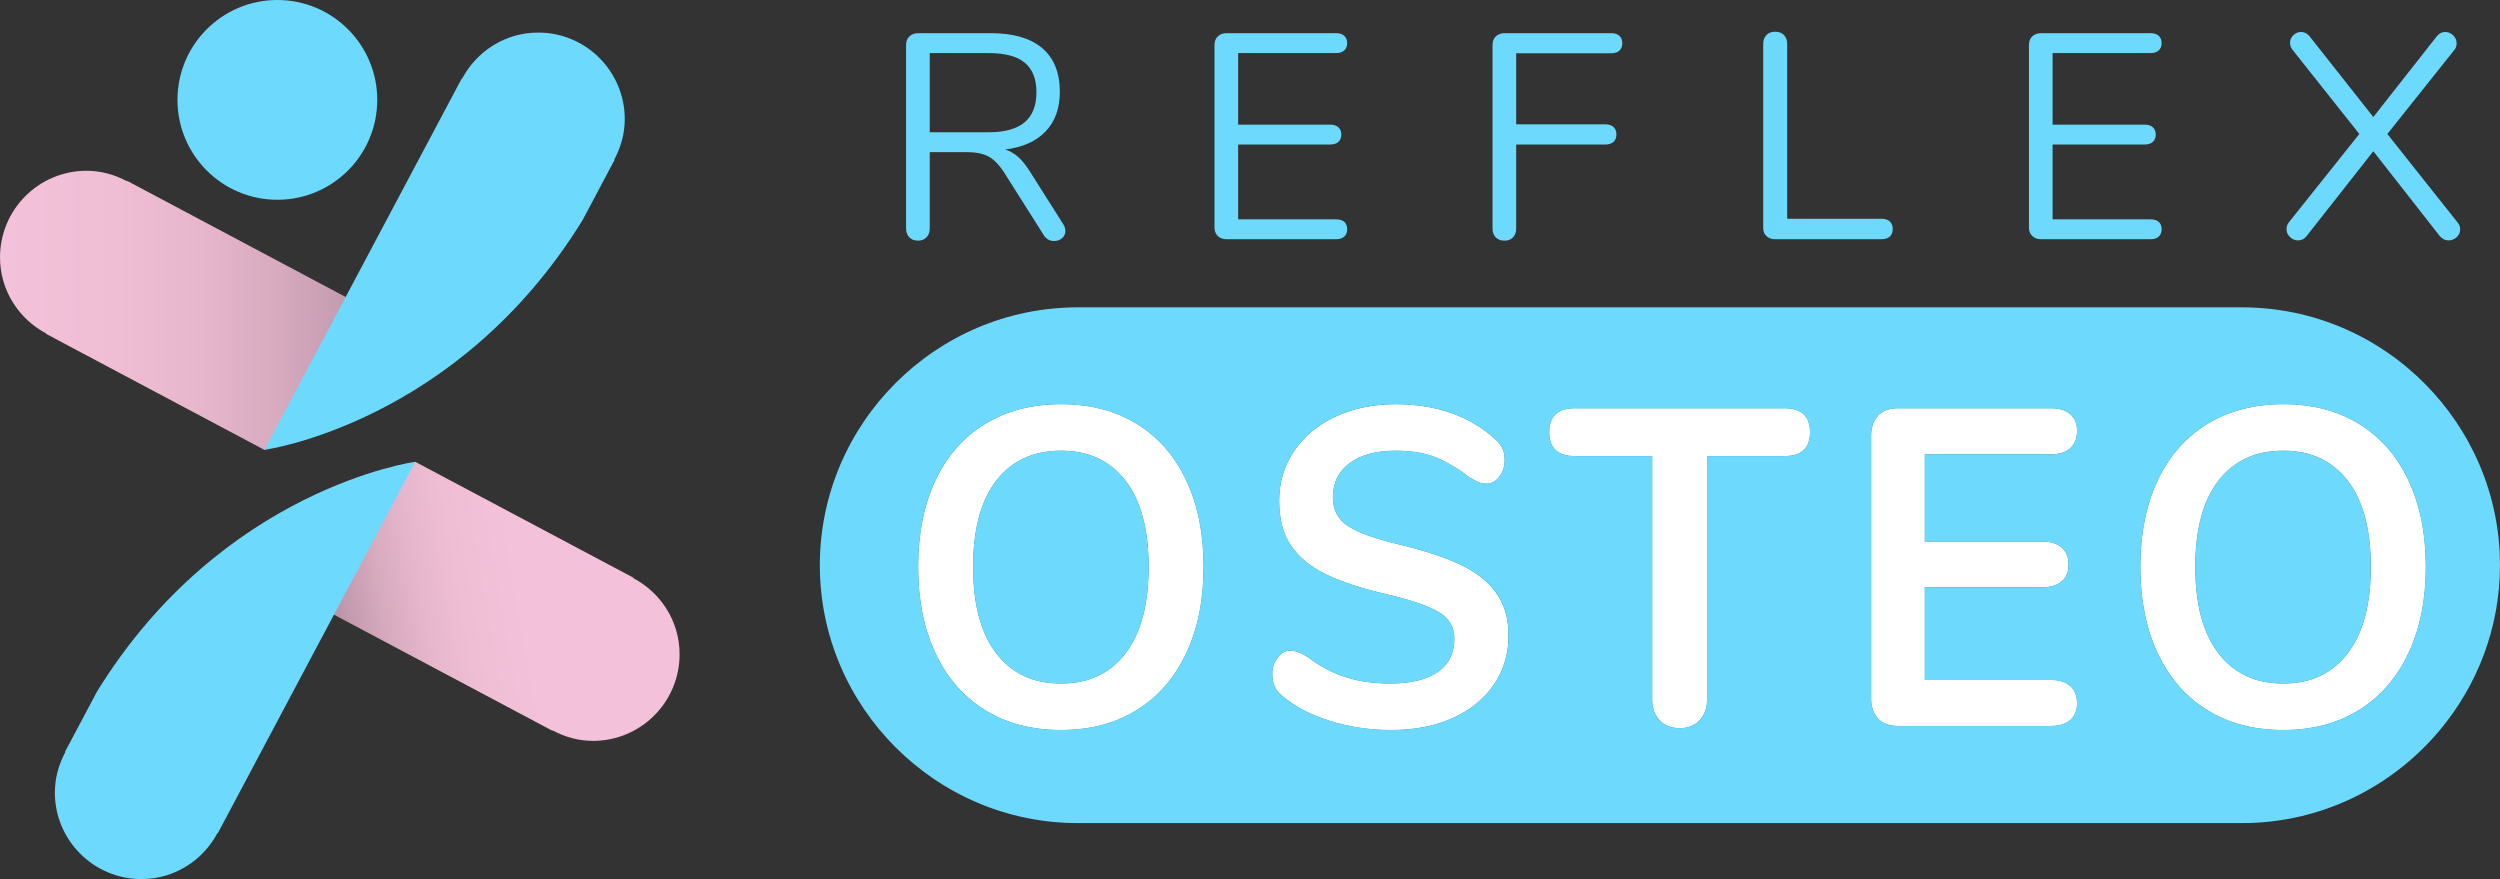
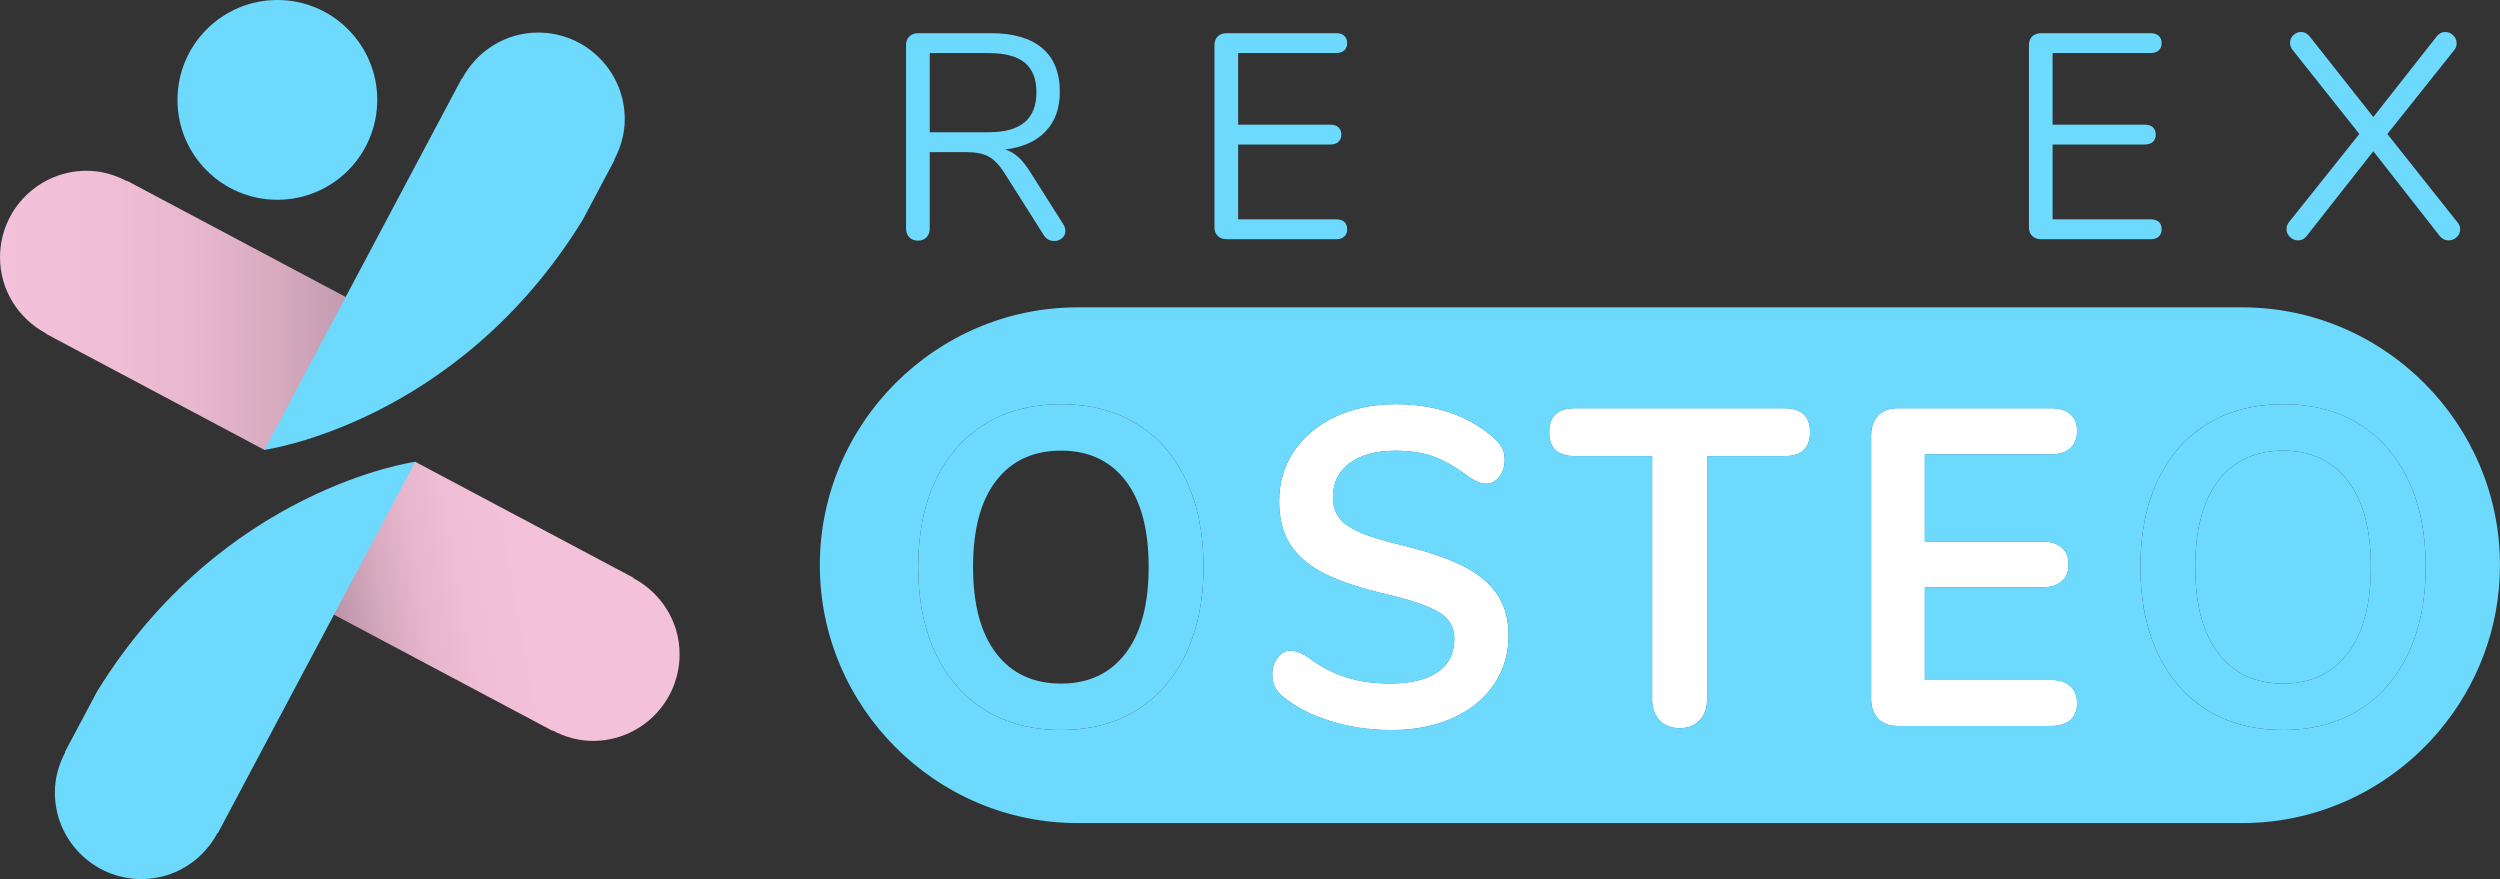
<svg xmlns="http://www.w3.org/2000/svg" version="1.1" id="Calque_1" x="0px" y="0px" width="147.217px" height="51.768px" viewBox="0 0 147.217 51.768" enable-background="new 0 0 147.217 51.768" xml:space="preserve">
  <rect x="0" y="0" width="147.217" height="51.768" fill="#333333" stroke="none" />
  <circle fill="#6CD9FD" cx="16.333" cy="5.882" r="5.882" />
  <linearGradient id="SVGID_1_" gradientUnits="userSpaceOnUse" x1="30.864" y1="16.375" x2="17.63" y2="14.041" gradientTransform="matrix(1 0 0 -1 -0.055 51.627)">
    <stop offset="4.834500e-04" style="stop-color:#F3C1D9" />
    <stop offset="0.259" style="stop-color:#EFBED5" />
    <stop offset="0.447" style="stop-color:#E6B6CC" />
    <stop offset="0.613" style="stop-color:#D7AABE" />
    <stop offset="0.766" style="stop-color:#C39AAE" />
    <stop offset="0.909" style="stop-color:#AC899B" />
    <stop offset="1" style="stop-color:#9B7C8D" />
  </linearGradient>
  <path fill="url(#SVGID_1_)" d="M37.302,34.048l0.011-0.021L24.45,27.193l-11.248,5.569l19.328,10.27l0.01-0.02  c0.713,0.381,1.516,0.616,2.381,0.616c2.815,0,5.098-2.282,5.098-5.1C40.019,36.579,38.911,34.906,37.302,34.048z" />
  <path fill="#6CD9FD" d="M24.45,27.193c0,0-11.36,1.552-18.741,13.537l-1.883,3.546l0.021,0.012C3.467,45,3.231,45.803,3.231,46.668  c0,2.814,2.283,5.098,5.098,5.098c1.95,0,3.625-1.106,4.481-2.717l0.02,0.011L24.45,27.193z" />
  <linearGradient id="SVGID_2_" gradientUnits="userSpaceOnUse" x1="0.056" y1="33.353" x2="26.874" y2="33.353" gradientTransform="matrix(1 0 0 -1 -0.055 51.627)">
    <stop offset="4.834500e-04" style="stop-color:#F3C1D9" />
    <stop offset="0.259" style="stop-color:#EFBED5" />
    <stop offset="0.447" style="stop-color:#E6B6CC" />
    <stop offset="0.613" style="stop-color:#D7AABE" />
    <stop offset="0.766" style="stop-color:#C39AAE" />
    <stop offset="0.909" style="stop-color:#AC899B" />
    <stop offset="1" style="stop-color:#9B7C8D" />
  </linearGradient>
  <path fill="url(#SVGID_2_)" d="M7.491,10.652L7.48,10.672c-0.714-0.38-1.516-0.616-2.381-0.616c-2.815,0-5.098,2.282-5.098,5.098  c0,1.951,1.108,3.625,2.717,4.483l-0.01,0.019l12.863,6.837l11.248-5.57L7.491,10.652z" />
  <path fill="#6CD9FD" d="M36.79,7.016c0-2.814-2.283-5.098-5.098-5.098c-1.95,0-3.625,1.107-4.482,2.717l-0.02-0.011L15.571,26.491  c0,0,11.359-1.552,18.74-13.537l1.883-3.546l-0.02-0.012C36.554,8.684,36.79,7.881,36.79,7.016z" />
  <g>
    <path fill="#6CD9FD" d="M62.737,13.606c0,0.173-0.066,0.313-0.198,0.422c-0.132,0.109-0.283,0.164-0.456,0.164   c-0.264,0-0.471-0.113-0.619-0.345l-2.308-3.649c-0.298-0.471-0.608-0.795-0.93-0.973c-0.322-0.178-0.757-0.267-1.308-0.267H54.75   v4.493c0,0.218-0.063,0.393-0.189,0.522c-0.127,0.132-0.293,0.198-0.5,0.198c-0.218,0-0.39-0.066-0.516-0.198   c-0.127-0.132-0.189-0.307-0.189-0.522V2.64c0-0.206,0.065-0.373,0.197-0.499c0.132-0.126,0.308-0.188,0.525-0.188h4.27   c1.319,0,2.326,0.293,3.021,0.878c0.694,0.585,1.041,1.444,1.041,2.582c0,0.965-0.278,1.737-0.835,2.322   c-0.557,0.586-1.352,0.941-2.384,1.067c0.286,0.092,0.545,0.241,0.774,0.447c0.229,0.207,0.459,0.494,0.688,0.859l1.963,3.101   C62.697,13.336,62.737,13.468,62.737,13.606z M58.226,7.788c0.941,0,1.645-0.195,2.109-0.585c0.465-0.393,0.697-0.981,0.697-1.773   c0-0.78-0.229-1.36-0.688-1.739c-0.459-0.378-1.165-0.565-2.118-0.565H54.75V7.79L58.226,7.788L58.226,7.788z" />
    <path fill="#6CD9FD" d="M71.714,13.899c-0.132-0.126-0.197-0.293-0.197-0.499V2.64c0-0.206,0.065-0.373,0.197-0.499   c0.132-0.126,0.308-0.188,0.525-0.188h6.438c0.207,0,0.367,0.052,0.482,0.153c0.113,0.104,0.172,0.247,0.172,0.432   s-0.059,0.325-0.172,0.431c-0.115,0.104-0.275,0.155-0.482,0.155H72.91V7.34h5.422c0.207,0,0.367,0.052,0.481,0.154   c0.115,0.104,0.172,0.247,0.172,0.431s-0.057,0.327-0.172,0.431C78.699,8.46,78.539,8.51,78.332,8.51H72.91v4.407h5.767   c0.207,0,0.367,0.049,0.482,0.146c0.113,0.1,0.172,0.244,0.172,0.439c0,0.184-0.059,0.327-0.172,0.43   c-0.115,0.104-0.275,0.155-0.482,0.155H72.24C72.022,14.088,71.846,14.026,71.714,13.899z" />
-     <path fill="#6CD9FD" d="M88.078,13.976c-0.127-0.132-0.188-0.307-0.188-0.522V2.64c0-0.206,0.064-0.373,0.196-0.499   s0.308-0.188,0.524-0.188h6.268c0.206,0,0.367,0.052,0.48,0.153c0.115,0.104,0.174,0.252,0.174,0.447   c0,0.184-0.059,0.327-0.174,0.431c-0.113,0.104-0.274,0.154-0.48,0.154h-5.595v4.184h5.25c0.207,0,0.366,0.054,0.481,0.155   c0.113,0.104,0.172,0.252,0.172,0.447c0,0.184-0.059,0.327-0.172,0.431C94.899,8.459,94.74,8.51,94.533,8.51h-5.25v4.941   c0,0.218-0.062,0.393-0.183,0.522c-0.119,0.132-0.289,0.198-0.509,0.198C88.375,14.174,88.204,14.108,88.078,13.976z" />
-     <path fill="#6CD9FD" d="M104.026,13.908c-0.131-0.12-0.196-0.278-0.196-0.476V2.588c0-0.218,0.062-0.395,0.188-0.524   c0.127-0.132,0.299-0.196,0.517-0.196c0.219,0,0.391,0.064,0.517,0.196c0.127,0.132,0.189,0.309,0.189,0.524v10.295h5.561   c0.207,0,0.367,0.052,0.482,0.155c0.113,0.103,0.172,0.252,0.172,0.445c0,0.195-0.059,0.347-0.172,0.447   c-0.115,0.104-0.275,0.155-0.482,0.155h-6.283C104.323,14.088,104.159,14.028,104.026,13.908z" />
    <path fill="#6CD9FD" d="M119.675,13.899c-0.132-0.126-0.197-0.293-0.197-0.499V2.64c0-0.206,0.065-0.373,0.197-0.499   c0.133-0.126,0.309-0.188,0.525-0.188h6.438c0.207,0,0.367,0.052,0.482,0.153c0.113,0.104,0.172,0.247,0.172,0.432   s-0.059,0.325-0.172,0.431c-0.115,0.104-0.275,0.155-0.482,0.155h-5.767V7.34h5.422c0.207,0,0.367,0.052,0.481,0.154   c0.115,0.104,0.172,0.247,0.172,0.431s-0.057,0.327-0.172,0.431C126.66,8.46,126.5,8.51,126.293,8.51h-5.422v4.407h5.767   c0.207,0,0.367,0.049,0.482,0.146c0.113,0.1,0.172,0.244,0.172,0.439c0,0.184-0.059,0.327-0.172,0.43   c-0.115,0.104-0.275,0.155-0.482,0.155H120.2C119.983,14.088,119.808,14.026,119.675,13.899z" />
    <path fill="#6CD9FD" d="M144.871,13.503c0,0.184-0.069,0.338-0.207,0.465c-0.138,0.126-0.299,0.188-0.481,0.188   c-0.184,0-0.351-0.079-0.5-0.239l-3.925-5.012l-3.942,5.012c-0.125,0.16-0.293,0.239-0.498,0.239c-0.172,0-0.326-0.064-0.465-0.196   s-0.207-0.284-0.207-0.456c0-0.173,0.051-0.315,0.154-0.433l4.133-5.182l-3.908-4.924c-0.113-0.126-0.172-0.275-0.172-0.447   c0-0.173,0.064-0.321,0.197-0.448c0.133-0.126,0.283-0.188,0.456-0.188c0.194,0,0.361,0.086,0.499,0.258l3.753,4.751l3.735-4.751   c0.138-0.172,0.305-0.258,0.5-0.258c0.172,0,0.326,0.063,0.464,0.197c0.14,0.132,0.207,0.29,0.207,0.474   c0,0.161-0.052,0.299-0.155,0.413l-3.925,4.924l4.114,5.182C144.813,13.198,144.871,13.342,144.871,13.503z" />
  </g>
  <g>
    <path fill="#6CD9FD" d="M105.081,24.044H92.735c-1.002,0-1.504,0.469-1.504,1.406c0,0.937,0.502,1.403,1.504,1.403h4.558v14.327   c0,0.512,0.146,0.923,0.438,1.233c0.291,0.31,0.688,0.464,1.188,0.464c0.482,0,0.872-0.155,1.164-0.464   c0.292-0.311,0.438-0.722,0.438-1.233V26.855h4.559c1.002,0,1.504-0.468,1.504-1.403C106.584,24.513,106.083,24.044,105.081,24.044   z" />
    <path fill="#6CD9FD" d="M120.78,26.749c0.484,0,0.861-0.119,1.128-0.358c0.266-0.238,0.401-0.579,0.401-1.021   c0-0.426-0.136-0.751-0.401-0.981c-0.267-0.229-0.644-0.345-1.128-0.345h-9.039c-0.485,0-0.865,0.142-1.141,0.424   c-0.274,0.283-0.412,0.681-0.412,1.194v15.466c0,0.513,0.138,0.911,0.412,1.192c0.275,0.282,0.655,0.426,1.141,0.426h9.039   c0.484,0,0.861-0.115,1.128-0.347c0.266-0.229,0.401-0.556,0.401-0.979c0-0.442-0.136-0.782-0.401-1.021   c-0.267-0.236-0.644-0.356-1.128-0.356h-7.438v-5.465h6.938c0.484,0,0.859-0.116,1.127-0.347c0.267-0.229,0.4-0.557,0.4-0.979   c0-0.443-0.134-0.779-0.4-1.009c-0.268-0.23-0.643-0.347-1.127-0.347v-0.001h-6.938v-5.146H120.78z" />
    <path fill="#6CD9FD" d="M66.953,24.972c-1.261-0.778-2.751-1.168-4.47-1.168c-1.719,0-3.213,0.39-4.482,1.168   c-1.27,0.778-2.241,1.888-2.918,3.329c-0.676,1.441-1.014,3.135-1.014,5.081s0.341,3.644,1.026,5.094   c0.685,1.45,1.657,2.565,2.917,3.342c1.261,0.779,2.751,1.168,4.471,1.168c1.703,0,3.184-0.389,4.445-1.168   c1.26-0.776,2.232-1.892,2.917-3.342c0.685-1.45,1.027-3.147,1.027-5.094s-0.338-3.64-1.014-5.081   C69.182,26.86,68.214,25.75,66.953,24.972z M66.277,38.477c-0.91,1.186-2.175,1.777-3.794,1.777c-1.636,0-2.909-0.592-3.819-1.777   c-0.91-1.185-1.364-2.883-1.364-5.094s0.454-3.904,1.364-5.081c0.91-1.176,2.182-1.765,3.819-1.765   c1.619,0,2.884,0.588,3.794,1.765c0.91,1.177,1.364,2.87,1.364,5.081S67.187,37.291,66.277,38.477z" />
    <path fill="#6CD9FD" d="M85.963,33.236c-0.927-0.434-2.134-0.825-3.618-1.181c-1.402-0.336-2.396-0.698-2.979-1.088   c-0.586-0.389-0.879-0.945-0.879-1.671c0-0.866,0.33-1.543,0.99-2.029c0.658-0.486,1.557-0.729,2.691-0.729   c0.934,0,1.723,0.129,2.366,0.385c0.642,0.257,1.305,0.649,1.991,1.181c0.231,0.144,0.42,0.239,0.562,0.292   c0.144,0.055,0.297,0.08,0.464,0.08c0.284,0,0.53-0.137,0.739-0.411c0.208-0.273,0.312-0.598,0.312-0.969   c0-0.282-0.045-0.518-0.138-0.703c-0.092-0.185-0.247-0.376-0.464-0.57c-1.502-1.344-3.447-2.017-5.834-2.017   c-1.303,0-2.477,0.243-3.52,0.729c-1.043,0.485-1.856,1.162-2.441,2.028c-0.584,0.866-0.876,1.849-0.876,2.944   c0,1.062,0.233,1.937,0.7,2.627c0.468,0.688,1.16,1.256,2.078,1.697c0.918,0.44,2.113,0.832,3.582,1.168   c1.418,0.336,2.432,0.684,3.041,1.047c0.607,0.363,0.914,0.88,0.914,1.552c0,0.868-0.326,1.526-0.979,1.979   c-0.65,0.449-1.586,0.677-2.807,0.677c-0.949,0-1.818-0.124-2.604-0.372c-0.785-0.247-1.535-0.646-2.254-1.193   c-0.383-0.248-0.727-0.372-1.025-0.372c-0.285,0-0.529,0.139-0.738,0.412c-0.211,0.275-0.313,0.599-0.313,0.968   c0,0.55,0.192,0.975,0.576,1.273c0.72,0.619,1.647,1.111,2.793,1.473c1.146,0.362,2.356,0.544,3.646,0.544   c1.353,0,2.55-0.232,3.594-0.701c1.043-0.471,1.854-1.123,2.429-1.965c0.577-0.841,0.865-1.809,0.867-2.903   c0-1.011-0.247-1.851-0.739-2.521S86.89,33.67,85.963,33.236z" />
    <path fill="#6CD9FD" d="M141.83,28.301c-0.677-1.441-1.644-2.551-2.905-3.329c-1.261-0.778-2.751-1.168-4.47-1.168   c-1.72,0-3.213,0.39-4.481,1.168c-1.271,0.778-2.242,1.888-2.918,3.329c-0.677,1.441-1.016,3.135-1.016,5.081   s0.342,3.644,1.027,5.094c0.685,1.45,1.656,2.565,2.916,3.342c1.262,0.779,2.752,1.168,4.472,1.168   c1.702,0,3.183-0.389,4.444-1.168c1.261-0.776,2.231-1.892,2.918-3.342c0.684-1.45,1.027-3.147,1.027-5.094   S142.506,29.742,141.83,28.301z M138.249,38.477c-0.91,1.186-2.176,1.777-3.794,1.777c-1.636,0-2.909-0.592-3.819-1.777   c-0.91-1.185-1.365-2.883-1.365-5.094s0.455-3.904,1.365-5.081c0.91-1.176,2.182-1.765,3.819-1.765   c1.618,0,2.883,0.588,3.794,1.765c0.909,1.177,1.363,2.87,1.363,5.081S139.158,37.291,138.249,38.477z" />
    <g>
      <path fill="#FFFFFF" d="M105.081,24.044H92.735c-1.002,0-1.504,0.469-1.504,1.406c0,0.937,0.502,1.403,1.504,1.403h4.558v14.327    c0,0.512,0.146,0.923,0.438,1.233c0.291,0.31,0.688,0.464,1.188,0.464c0.482,0,0.872-0.155,1.164-0.464    c0.292-0.311,0.438-0.722,0.438-1.233V26.855h4.559c1.002,0,1.504-0.468,1.504-1.403    C106.584,24.513,106.083,24.044,105.081,24.044z" />
      <path fill="#FFFFFF" d="M85.963,33.236c-0.927-0.434-2.134-0.825-3.618-1.181c-1.402-0.336-2.396-0.698-2.979-1.088    c-0.586-0.389-0.879-0.945-0.879-1.671c0-0.866,0.33-1.543,0.99-2.029c0.658-0.486,1.557-0.729,2.691-0.729    c0.934,0,1.723,0.129,2.366,0.385c0.642,0.257,1.305,0.649,1.991,1.181c0.231,0.144,0.42,0.239,0.562,0.292    c0.144,0.055,0.297,0.08,0.464,0.08c0.284,0,0.53-0.137,0.739-0.411c0.208-0.273,0.312-0.598,0.312-0.969    c0-0.282-0.045-0.518-0.138-0.703c-0.092-0.185-0.247-0.376-0.464-0.57c-1.502-1.344-3.447-2.017-5.834-2.017    c-1.303,0-2.477,0.243-3.52,0.729c-1.043,0.485-1.856,1.162-2.441,2.028c-0.584,0.866-0.876,1.849-0.876,2.944    c0,1.062,0.233,1.937,0.7,2.627c0.468,0.688,1.16,1.256,2.078,1.697c0.918,0.44,2.113,0.832,3.582,1.168    c1.418,0.336,2.432,0.684,3.041,1.047c0.607,0.363,0.914,0.88,0.914,1.552c0,0.868-0.326,1.526-0.979,1.979    c-0.65,0.449-1.586,0.677-2.807,0.677c-0.949,0-1.818-0.124-2.604-0.372c-0.785-0.247-1.535-0.646-2.254-1.193    c-0.383-0.248-0.727-0.372-1.025-0.372c-0.285,0-0.529,0.139-0.738,0.412c-0.211,0.275-0.313,0.599-0.313,0.968    c0,0.55,0.192,0.975,0.576,1.273c0.72,0.619,1.647,1.111,2.793,1.473c1.146,0.362,2.356,0.544,3.646,0.544    c1.353,0,2.55-0.232,3.594-0.701c1.043-0.471,1.854-1.123,2.429-1.965c0.577-0.841,0.865-1.809,0.867-2.903    c0-1.011-0.247-1.851-0.739-2.521S86.89,33.67,85.963,33.236z" />
      <polygon fill="#6CD9FD" points="142.785,22.588 142.783,22.588 142.785,22.59   " />
-       <path fill="#FFFFFF" d="M66.953,24.972c-1.261-0.778-2.751-1.168-4.47-1.168c-1.719,0-3.213,0.39-4.482,1.168    c-1.27,0.778-2.241,1.888-2.918,3.329c-0.676,1.441-1.014,3.135-1.014,5.081s0.341,3.644,1.026,5.094    c0.685,1.45,1.657,2.565,2.917,3.342c1.261,0.779,2.751,1.168,4.471,1.168c1.703,0,3.184-0.389,4.445-1.168    c1.26-0.776,2.232-1.892,2.917-3.342c0.685-1.45,1.027-3.147,1.027-5.094s-0.338-3.64-1.014-5.081    C69.182,26.86,68.214,25.75,66.953,24.972z M66.277,38.477c-0.91,1.186-2.175,1.777-3.794,1.777c-1.636,0-2.909-0.592-3.819-1.777    c-0.91-1.185-1.364-2.883-1.364-5.094s0.454-3.904,1.364-5.081c0.91-1.176,2.182-1.765,3.819-1.765    c1.619,0,2.884,0.588,3.794,1.765c0.91,1.177,1.364,2.87,1.364,5.081S67.187,37.291,66.277,38.477z" />
      <path fill="#FFFFFF" d="M120.78,26.749c0.484,0,0.861-0.119,1.128-0.358c0.266-0.238,0.401-0.579,0.401-1.021    c0-0.426-0.136-0.751-0.401-0.981c-0.267-0.229-0.644-0.345-1.128-0.345h-9.039c-0.485,0-0.865,0.142-1.141,0.424    c-0.274,0.283-0.412,0.681-0.412,1.194v15.466c0,0.513,0.138,0.911,0.412,1.192c0.275,0.282,0.655,0.426,1.141,0.426h9.039    c0.484,0,0.861-0.115,1.128-0.347c0.266-0.229,0.401-0.556,0.401-0.979c0-0.442-0.136-0.782-0.401-1.021    c-0.267-0.236-0.644-0.356-1.128-0.356h-7.438v-5.465h6.938c0.484,0,0.859-0.116,1.127-0.347c0.267-0.229,0.4-0.557,0.4-0.979    c0-0.443-0.134-0.779-0.4-1.009c-0.268-0.23-0.643-0.347-1.127-0.347v-0.001h-6.938v-5.146H120.78z" />
-       <path fill="#FFFFFF" d="M138.925,24.972c-1.261-0.778-2.751-1.168-4.47-1.168c-1.72,0-3.213,0.39-4.481,1.168    c-1.271,0.778-2.242,1.888-2.918,3.329c-0.677,1.441-1.016,3.135-1.016,5.081s0.342,3.644,1.027,5.094    c0.685,1.45,1.656,2.565,2.916,3.342c1.262,0.779,2.752,1.168,4.472,1.168c1.702,0,3.183-0.389,4.444-1.168    c1.261-0.776,2.231-1.892,2.918-3.342c0.684-1.45,1.027-3.147,1.027-5.094s-0.34-3.64-1.016-5.081S140.187,25.75,138.925,24.972z     M138.249,38.477c-0.91,1.186-2.176,1.777-3.794,1.777c-1.636,0-2.909-0.592-3.819-1.777c-0.91-1.185-1.365-2.883-1.365-5.094    s0.455-3.904,1.365-5.081c0.91-1.176,2.182-1.765,3.819-1.765c1.618,0,2.883,0.588,3.794,1.765    c0.909,1.177,1.363,2.87,1.363,5.081S139.158,37.291,138.249,38.477z" />
      <polygon fill="#6CD9FD" points="143.647,43.031 143.647,43.027 143.644,43.031   " />
      <g>
        <path fill="#6CD9FD" d="M134.455,26.537c-1.638,0-2.909,0.589-3.819,1.765c-0.91,1.177-1.365,2.87-1.365,5.081     s0.455,3.908,1.365,5.094c0.91,1.187,2.184,1.777,3.819,1.777c1.618,0,2.884-0.593,3.794-1.777     c0.909-1.186,1.363-2.883,1.363-5.094s-0.454-3.904-1.363-5.081C137.338,27.125,136.073,26.537,134.455,26.537z" />
-         <path fill="#6CD9FD" d="M62.483,26.537c-1.637,0-2.909,0.589-3.819,1.765c-0.91,1.177-1.364,2.87-1.364,5.081     s0.454,3.908,1.364,5.094c0.91,1.187,2.183,1.777,3.819,1.777c1.619,0,2.884-0.593,3.794-1.777     c0.91-1.186,1.364-2.883,1.364-5.094s-0.454-3.904-1.364-5.081C65.367,27.125,64.102,26.537,62.483,26.537z" />
        <path fill="#6CD9FD" d="M142.785,22.59c-0.001,0-0.001-0.001-0.002-0.002c-2.755-2.77-6.56-4.489-10.749-4.489H63.461     c-8.351,0-15.184,6.832-15.184,15.186c0,8.351,6.833,15.184,15.184,15.184h68.572c4.647,0,8.819-2.12,11.61-5.437     c0.002-0.002,0.002-0.003,0.004-0.005c2.223-2.643,3.568-6.042,3.568-9.742C147.217,29.122,145.521,25.34,142.785,22.59z      M69.845,38.476c-0.685,1.45-1.657,2.564-2.917,3.342c-1.261,0.779-2.742,1.168-4.445,1.168c-1.72,0-3.21-0.389-4.471-1.168     c-1.26-0.775-2.232-1.892-2.917-3.342c-0.685-1.45-1.026-3.146-1.026-5.094s0.338-3.64,1.014-5.081     c0.677-1.441,1.648-2.551,2.918-3.329c1.269-0.778,2.763-1.168,4.482-1.168c1.719,0,3.209,0.39,4.47,1.168     c1.261,0.778,2.229,1.888,2.905,3.329c0.676,1.441,1.014,3.136,1.014,5.081S70.53,37.026,69.845,38.476z M87.963,40.32     c-0.575,0.842-1.386,1.494-2.429,1.965c-1.044,0.469-2.241,0.701-3.594,0.701c-1.287,0-2.5-0.182-3.646-0.544     c-1.146-0.36-2.073-0.854-2.793-1.473c-0.384-0.3-0.576-0.725-0.576-1.273c0-0.369,0.104-0.691,0.313-0.968     c0.209-0.273,0.453-0.412,0.738-0.412c0.299,0,0.644,0.124,1.025,0.372c0.719,0.548,1.469,0.946,2.254,1.193     c0.784,0.248,1.653,0.372,2.604,0.372c1.221,0,2.154-0.228,2.807-0.677c0.65-0.451,0.979-1.109,0.979-1.979     c0-0.672-0.307-1.188-0.914-1.552c-0.609-0.363-1.623-0.711-3.041-1.047c-1.469-0.336-2.664-0.728-3.582-1.168     c-0.918-0.441-1.61-1.01-2.078-1.697c-0.467-0.69-0.7-1.565-0.7-2.627c0-1.097,0.292-2.078,0.876-2.944     c0.585-0.866,1.398-1.543,2.441-2.028c1.043-0.486,2.217-0.729,3.52-0.729c2.387,0,4.332,0.673,5.834,2.017     c0.217,0.194,0.372,0.387,0.464,0.57c0.093,0.187,0.138,0.421,0.138,0.703c0,0.371-0.104,0.694-0.312,0.969     c-0.209,0.274-0.455,0.411-0.739,0.411c-0.167,0-0.32-0.025-0.464-0.08c-0.142-0.053-0.329-0.148-0.562-0.292     c-0.688-0.53-1.351-0.924-1.991-1.181c-0.644-0.256-1.433-0.385-2.366-0.385c-1.136,0-2.033,0.242-2.691,0.729     c-0.66,0.486-0.99,1.163-0.99,2.029c0,0.726,0.294,1.282,0.879,1.671c0.584,0.39,1.576,0.752,2.979,1.088     c1.484,0.354,2.691,0.747,3.618,1.181c0.927,0.436,1.636,0.986,2.128,1.658s0.739,1.512,0.739,2.521     C88.828,38.511,88.54,39.479,87.963,40.32z M105.08,26.855h-4.558v14.327c0,0.513-0.146,0.924-0.438,1.233     c-0.292,0.309-0.681,0.464-1.164,0.464c-0.501,0-0.897-0.154-1.188-0.464c-0.293-0.312-0.438-0.723-0.438-1.233V26.855h-4.559     c-1.002,0-1.504-0.468-1.504-1.403c0-0.938,0.502-1.406,1.504-1.406h12.347c1.002,0,1.503,0.469,1.503,1.406     C106.584,26.387,106.082,26.855,105.08,26.855z M120.28,31.895L120.28,31.895c0.484,0.001,0.859,0.116,1.127,0.348     c0.268,0.229,0.4,0.564,0.4,1.009c0,0.424-0.135,0.752-0.4,0.979c-0.268,0.229-0.643,0.347-1.127,0.347h-6.938v5.465h7.438     c0.484,0,0.861,0.12,1.128,0.356c0.267,0.239,0.401,0.579,0.401,1.021c0,0.425-0.137,0.752-0.401,0.979     c-0.267,0.23-0.644,0.347-1.128,0.347h-9.039c-0.484,0-0.864-0.144-1.141-0.426c-0.274-0.281-0.412-0.681-0.412-1.192V25.662     c0-0.515,0.138-0.911,0.412-1.194c0.274-0.282,0.654-0.424,1.141-0.424h9.039c0.484,0,0.861,0.115,1.128,0.345     c0.267,0.23,0.401,0.557,0.401,0.981c0,0.44-0.137,0.781-0.401,1.021c-0.267,0.239-0.644,0.358-1.128,0.358h-7.438v5.146H120.28z      M141.817,38.476c-0.687,1.45-1.657,2.564-2.918,3.342c-1.262,0.779-2.742,1.168-4.444,1.168c-1.72,0-3.21-0.389-4.472-1.168     c-1.26-0.775-2.231-1.892-2.916-3.342c-0.687-1.45-1.027-3.146-1.027-5.094s0.339-3.64,1.016-5.081     c0.676-1.441,1.647-2.551,2.918-3.329c1.27-0.778,2.762-1.168,4.481-1.168c1.719,0,3.209,0.39,4.47,1.168     c1.262,0.778,2.229,1.888,2.905,3.329c0.676,1.441,1.015,3.136,1.015,5.081S142.501,37.026,141.817,38.476z" />
      </g>
    </g>
  </g>
</svg>